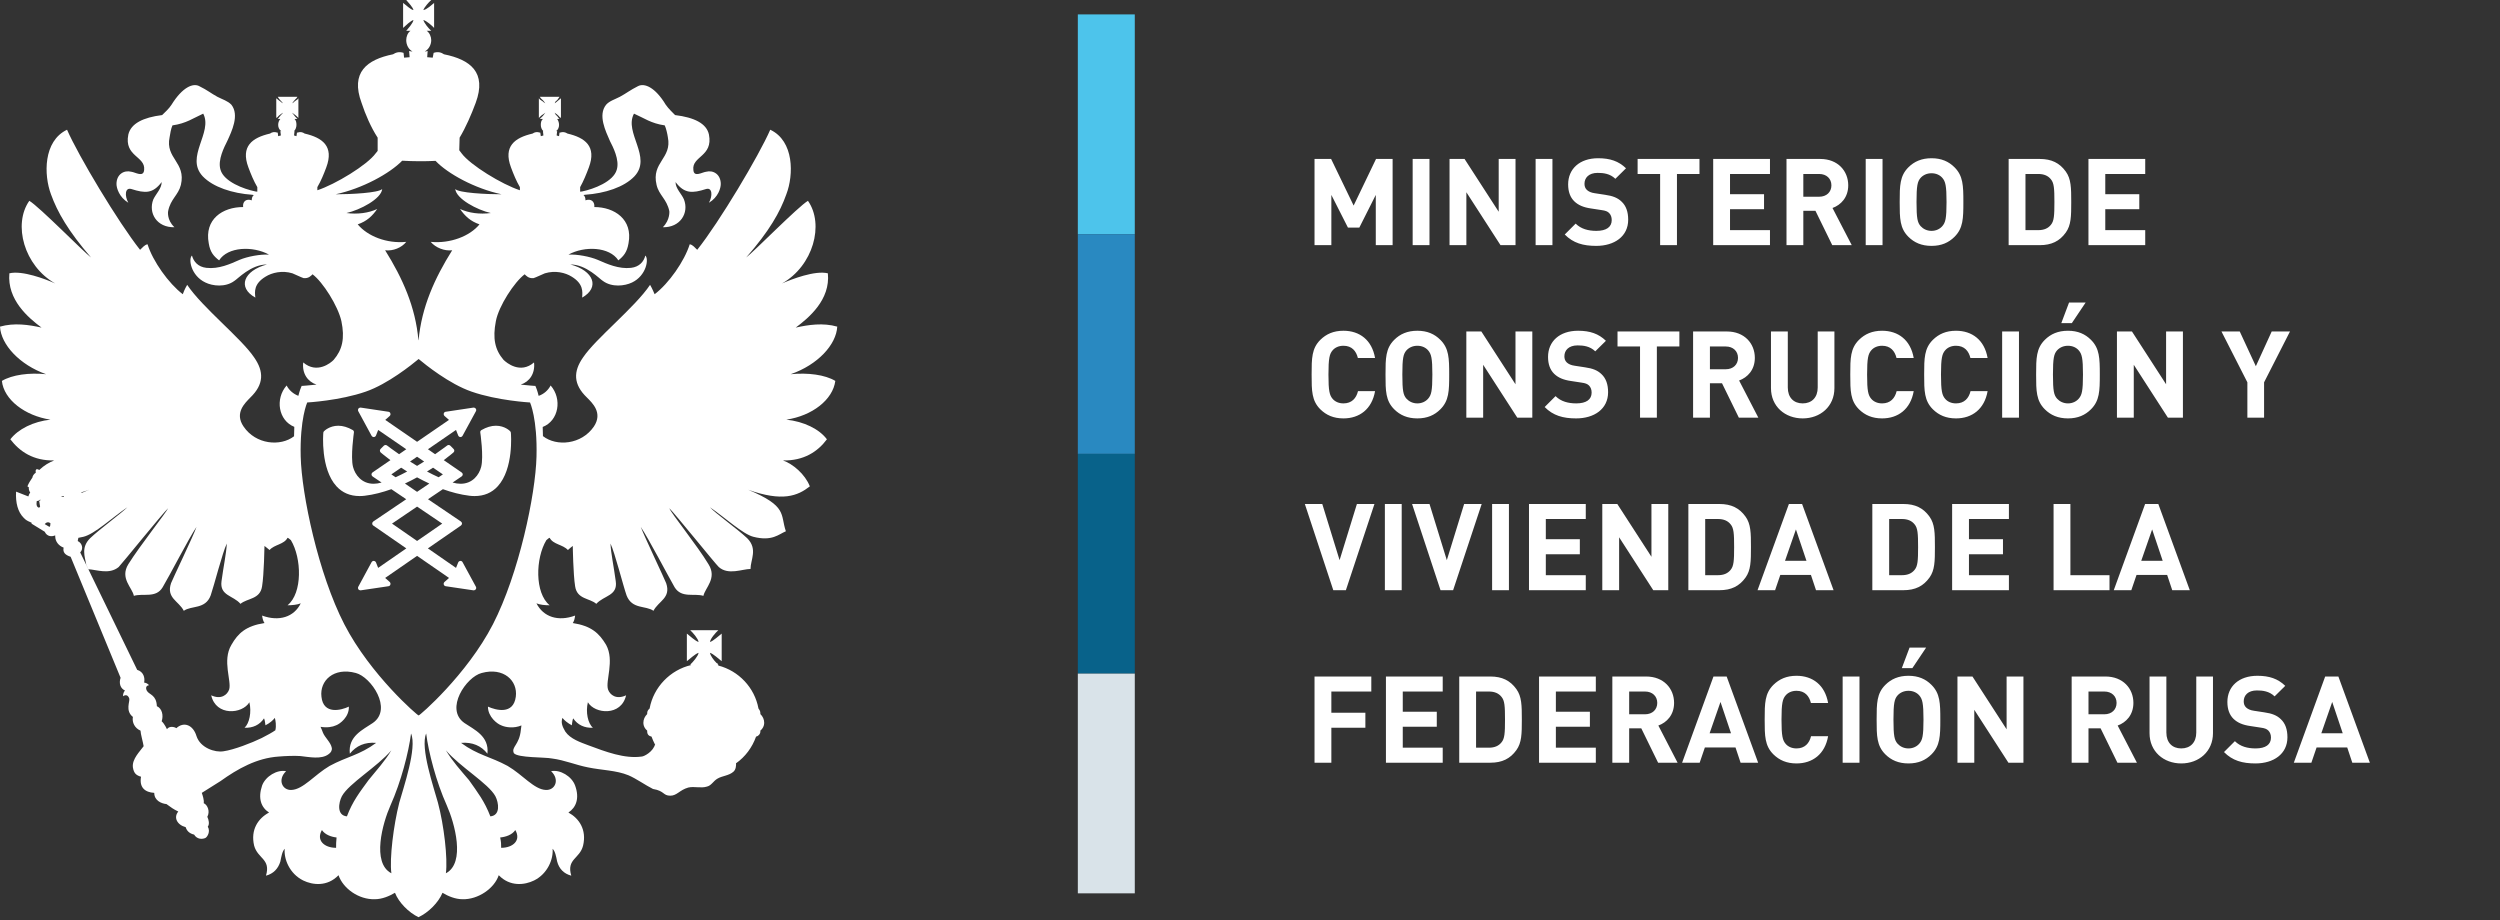
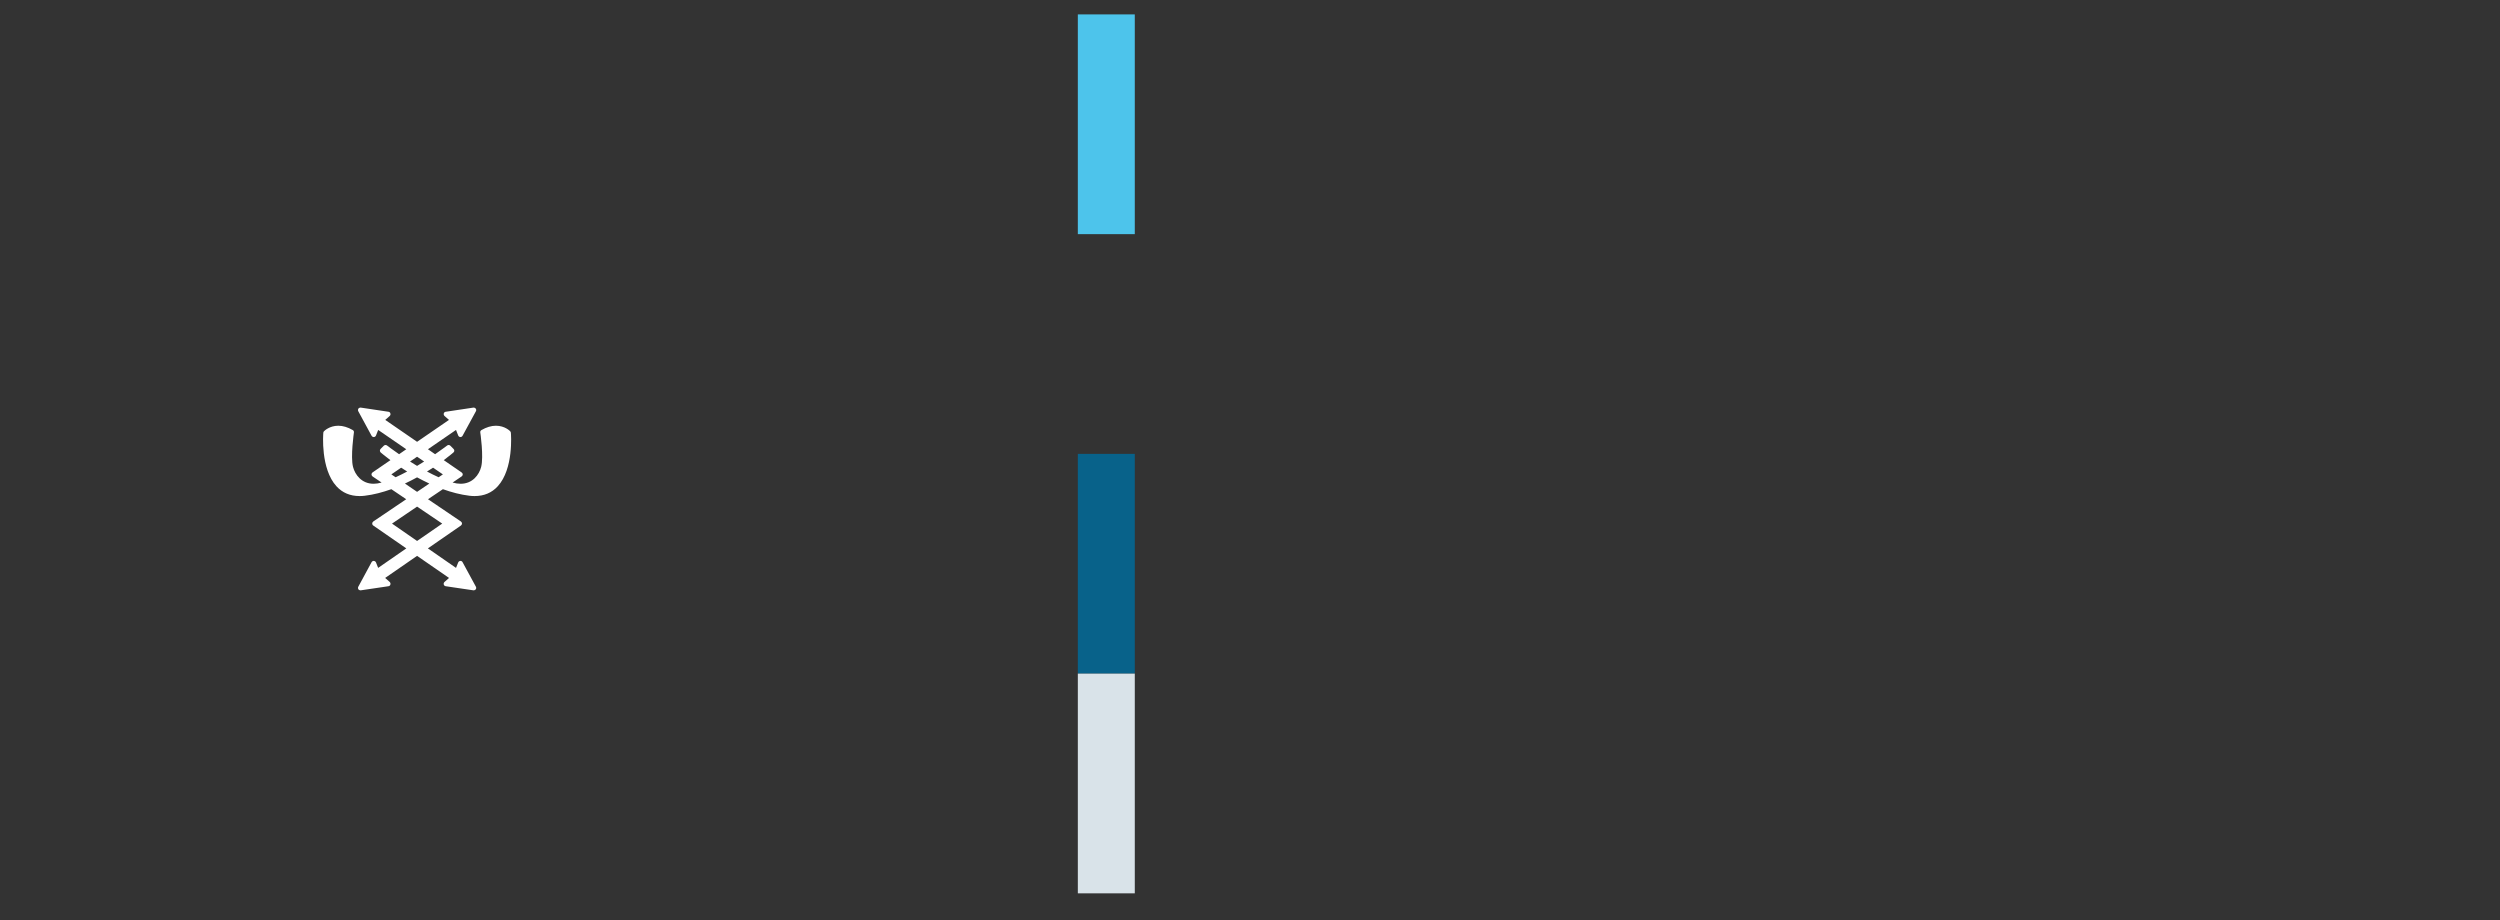
<svg xmlns="http://www.w3.org/2000/svg" width="826" height="304" viewBox="0 0 826 304" fill="none">
  <rect x="0" y="0" width="826" height="304" fill="#333333" stroke="none" />
  <path d="M144.924 157.685C143.639 157.107 142.353 156.468 141.085 155.789C141.778 155.348 142.439 154.924 143.082 154.522L146.332 156.737L144.924 157.685ZM137.803 162.506L133.788 159.767C135.196 159.107 136.528 158.41 137.803 157.717C139.085 158.41 140.425 159.107 141.847 159.767L137.803 162.506ZM146.11 172.997L137.803 178.734L129.525 172.997L137.803 167.382L146.11 172.997ZM129.302 156.737L132.538 154.522C133.163 154.924 133.824 155.348 134.531 155.789C133.264 156.468 131.992 157.107 130.71 157.685L129.302 156.737ZM137.803 150.899L140.137 152.49C139.408 152.964 138.611 153.438 137.803 153.93C137.006 153.438 136.226 152.964 135.479 152.49L137.803 150.899ZM168.573 142.491C168.501 142.405 166.81 140.66 163.85 140.66C162.31 140.66 160.701 141.156 159.092 142.085C158.804 142.236 158.632 142.556 158.686 142.879C158.704 142.965 159.853 150.882 158.973 154.281C158.316 156.841 156.147 159.835 152.2 159.835C151.356 159.835 150.494 159.699 149.582 159.444C149.582 159.444 149.546 159.444 149.546 159.426L152.524 157.412C152.746 157.261 152.883 157.024 152.883 156.755C152.883 156.486 152.746 156.245 152.524 156.094L146.62 152.034C148.48 150.63 149.665 149.632 149.816 149.496C149.988 149.345 150.103 149.144 150.103 148.918C150.103 148.699 150.02 148.48 149.851 148.329L148.799 147.262C148.649 147.112 148.43 147.026 148.246 147.026C148.074 147.026 147.887 147.094 147.751 147.194C147.686 147.227 146.124 148.43 143.757 150.07L141.391 148.43L150.667 142.053L151.392 143.895C151.511 144.182 151.762 144.383 152.103 144.401H152.136C152.427 144.401 152.696 144.233 152.829 143.981L157.25 135.857C157.4 135.587 157.365 135.264 157.196 135.013C157.045 134.794 156.793 134.672 156.535 134.672H156.417L147.277 136.043C146.971 136.076 146.702 136.294 146.62 136.603C146.551 136.891 146.638 137.21 146.857 137.429L148.343 138.736L137.803 145.974L127.288 138.736L128.764 137.429C128.983 137.21 129.083 136.891 128.983 136.603C128.914 136.294 128.663 136.076 128.34 136.043L119.2 134.672H119.082C118.812 134.672 118.554 134.794 118.421 135.013C118.249 135.264 118.234 135.587 118.367 135.857L122.77 143.981C122.924 144.233 123.194 144.401 123.481 144.401H123.535C123.837 144.383 124.106 144.182 124.228 143.895L124.953 142.053L134.226 148.43L131.859 150.07C129.471 148.43 127.916 147.227 127.88 147.194C127.729 147.094 127.56 147.026 127.392 147.026C127.173 147.026 126.968 147.112 126.814 147.262L125.747 148.329C125.596 148.48 125.514 148.699 125.514 148.918C125.532 149.144 125.632 149.345 125.783 149.496C125.952 149.632 127.119 150.63 128.997 152.034L123.075 156.094C122.871 156.245 122.734 156.486 122.734 156.755C122.752 157.024 122.871 157.261 123.09 157.412L126.07 159.426C126.07 159.444 126.052 159.444 126.038 159.444C125.122 159.699 124.26 159.835 123.431 159.835C119.488 159.835 117.308 156.841 116.643 154.281C115.763 150.882 116.934 142.965 116.934 142.879C116.984 142.556 116.83 142.236 116.543 142.085C114.919 141.156 113.307 140.66 111.784 140.66C108.825 140.66 107.116 142.405 107.047 142.491C106.911 142.61 106.828 142.793 106.828 142.965C106.778 143.453 105.877 154.895 111.177 160.679C113.138 162.812 115.695 163.896 118.794 163.896C119.337 163.896 119.926 163.878 120.504 163.796C123.517 163.436 126.458 162.639 129.302 161.627L134.215 164.944L123.327 172.304C123.107 172.473 122.975 172.71 122.975 172.979C122.975 173.238 123.09 173.489 123.327 173.64L134.244 181.186L124.939 187.631L124.228 185.825C124.106 185.552 123.837 185.351 123.535 185.333C123.517 185.315 123.517 185.315 123.481 185.315C123.194 185.315 122.924 185.484 122.77 185.739L118.367 193.878C118.234 194.132 118.249 194.47 118.421 194.707C118.554 194.926 118.812 195.044 119.082 195.044H119.2L128.34 193.691C128.663 193.641 128.914 193.422 128.983 193.135C129.083 192.829 128.983 192.506 128.764 192.287L127.255 190.952L137.803 183.657L148.361 190.952L146.857 192.287C146.62 192.506 146.533 192.829 146.62 193.135C146.702 193.422 146.957 193.641 147.277 193.691L156.417 195.044H156.535C156.793 195.044 157.045 194.926 157.196 194.707C157.365 194.47 157.382 194.132 157.25 193.878L152.829 185.739C152.696 185.484 152.427 185.315 152.136 185.315C152.118 185.315 152.103 185.315 152.103 185.333C151.762 185.351 151.511 185.552 151.392 185.825L150.667 187.631L141.373 181.186L152.286 173.64C152.509 173.489 152.642 173.238 152.642 172.979C152.642 172.71 152.509 172.473 152.286 172.304L141.409 164.944L146.332 161.627C149.159 162.639 152.118 163.436 155.116 163.796C155.709 163.878 156.283 163.896 156.826 163.896C159.925 163.896 162.497 162.812 164.443 160.679C169.755 154.895 168.839 143.453 168.792 142.965C168.774 142.793 168.688 142.61 168.573 142.491Z" fill="white" />
-   <path d="M162.857 206.278C154.256 222.976 138.501 236.579 138.317 236.378C138.127 236.579 122.372 222.976 113.771 206.278C105.174 189.595 99.658 163.383 99.352 150.864C99.047 138.341 101.503 132.977 101.503 132.977C101.503 132.977 112.248 132.388 120.85 129.391C128.144 126.87 136.08 120.476 138.317 118.613C140.53 120.476 148.488 126.87 155.8 129.391C164.383 132.388 175.128 132.977 175.128 132.977C175.128 132.977 177.584 138.341 177.261 150.864C176.956 163.383 171.44 189.595 162.857 206.278ZM163.672 263.064C164.785 265.211 165.431 269.408 162.013 269.728C160.095 264.72 157.8 261.793 154.952 257.751C152.309 254.638 149.404 251.422 147.321 247.899C151.993 253.382 161.37 258.849 163.672 263.064ZM147.321 288.53C147.964 283.618 146.692 272.658 144.696 265.212C143.327 260.203 138.774 247.056 140.803 242.353C141.597 248.546 144.074 258.221 147.644 266.159C150.179 271.86 153.904 285.112 147.321 288.53ZM131.918 265.212C130.021 272.658 128.668 283.618 129.311 288.53C122.71 285.112 126.448 271.86 128.988 266.159C132.546 258.221 135.014 248.546 135.811 242.353C137.858 247.056 133.304 260.203 131.918 265.212ZM121.762 257.751C118.817 261.793 116.515 264.72 114.619 269.728C111.2 269.408 111.846 265.211 112.96 263.064C115.262 258.849 124.624 253.382 129.311 247.899C127.228 251.422 124.319 254.585 121.762 257.751ZM86.592 203.385C86.765 204.483 86.916 205.126 87.386 205.855C81.274 206.802 78.67 209.186 76.451 213.064C73.337 218.291 76.591 225.041 75.707 227.834C75.086 229.579 73.035 231.252 69.782 229.729C71.359 236.72 80.093 235.923 82.394 232.031C83.174 235.28 82.394 239.021 80.8 240.439C83.511 240.594 85.813 239.491 87.232 237.344C87.555 237.987 87.555 238.866 87.709 239.642C89.214 238.866 90.18 237.987 90.805 237.19C91.042 237.973 91.347 239.796 90.974 241.286C89.807 242.083 88.485 242.809 86.438 243.857C83.174 245.447 77.248 247.749 73.829 248.223C71.039 248.697 66.198 247.106 64.926 243.214C63.81 239.491 60.728 238.307 58.258 240.594C57.633 240.119 55.891 239.796 55.162 240.931C55.162 240.931 54.383 239.172 53.416 238.307C54.059 236.397 53.567 234.095 51.826 233.316C51.675 229.579 49.373 229.579 48.575 228.308C48.105 227.514 48.105 226.549 49.218 226.398C48.748 225.687 47.782 225.532 47.627 225.532C47.936 223.942 47.458 221.964 45.325 221.318L26.503 182.522C27.707 181.251 27.082 179.427 25.713 178.781V178.476C25.828 178.171 25.846 177.934 25.879 177.7C26.389 177.614 26.999 177.496 27.538 177.359C31.262 176.483 37.069 171.016 42.079 167.597C40.315 169.425 33.022 174.738 29.772 177.833C26.744 180.845 28.012 183.858 28.504 186.568L29.215 188.072C31.973 188.241 36.103 189.9 39.199 187.358C40.165 186.414 53.74 169.576 55.55 167.921C54.857 169.425 46.277 180.217 42.398 186.414C39.522 191.085 43.738 194.179 44.23 196.869C47.308 195.924 51.52 197.752 53.74 194.029C55.891 190.456 62.474 177.682 64.926 174.096C63.978 176.885 56.986 191.404 56.516 192.672C54.857 197.597 59.055 198.545 60.728 201.812C63.267 199.985 67.857 201.407 69.613 196.718C70.715 193.551 73.506 182.522 74.943 179.578C74.781 182.845 73.829 187.207 73.186 192.033C72.544 196.869 77.076 196.718 79.449 199.511C81.751 197.597 85.964 198.071 86.592 193.705C87.232 189.817 87.386 180.372 87.386 180.372C88.029 180.932 88.352 181.082 89.063 181.729C90.636 179.898 93.904 179.898 95.003 177.682C95.492 177.833 95.646 178.156 96.12 178.476C99.69 184.418 99.995 195.924 95.003 199.985C96.443 199.985 98.271 199.813 99.37 199.338C97.154 203.859 92.227 205.449 86.592 203.385ZM29.466 161.81C28.637 162.148 27.671 162.571 26.909 162.894V162.672C27.689 162.385 28.655 162.097 29.466 161.81ZM110.88 64.196C119.783 62.286 128.819 57.292 132.88 53.099C136.253 53.3 140.602 53.332 143.902 53.149C147.914 57.379 156.834 62.286 165.733 64.196C160.569 64.196 151.537 63.722 150.416 62.455C150.739 65.704 157.646 69.374 162.163 70.389C158.422 70.863 154.952 70.389 151.993 69.054C153.598 71.355 155.408 73.096 158.422 74.13C155.257 78.022 148.757 80.543 142.307 79.914C143.902 81.828 146.847 83.012 149.404 82.689C143.615 91.93 139.312 101.405 138.299 112.388L138.264 112.37L138.246 112.405C137.283 101.405 133.017 91.93 127.246 82.689C129.853 83.012 132.729 81.828 134.22 79.914C127.72 80.543 121.442 78.022 118.189 74.13C121.22 73.096 123.03 71.355 124.624 69.054C121.762 70.389 118.188 70.863 114.464 70.389C118.986 69.374 125.974 65.704 126.28 62.455C125.095 63.722 116.059 64.196 110.88 64.196ZM170.258 274.248C172.248 277.666 169.475 280.118 165.583 280.118C165.583 278.782 165.583 278.305 165.259 276.7C167.073 276.531 169.192 275.853 170.258 274.248ZM111.045 280.118C107.156 280.118 104.38 277.666 106.362 274.248C107.393 275.788 109.44 276.513 111.2 276.7C111.045 278.305 111.045 278.782 111.045 280.118ZM21.023 164.18H20.395C20.359 164.129 20.327 164.079 20.276 164.025C20.567 163.96 20.872 163.96 21.142 163.875C21.124 163.979 21.073 164.079 21.023 164.18ZM16.351 174.096L14.778 173.166C15.399 172.437 16.028 172.437 16.656 172.843C16.656 173.317 16.656 173.791 16.351 174.096ZM13.252 167.447C13.101 167.447 13.101 167.598 12.95 167.752C11.984 167.598 11.984 166.481 12.153 165.533C12.613 165.533 12.95 165.379 13.252 165.059L13.406 165.228L12.95 165.533C13.101 166.176 13.101 166.804 13.252 167.447ZM275.989 125.854C272.584 123.808 266.946 123.079 261.232 123.639C270.2 120.541 276.308 113.877 276.628 107.918C271.959 106.582 267.1 107.296 262.902 108.241C267.251 104.992 274.398 99.036 273.528 90.304C269.334 89.274 261.616 92.214 258.366 93.658C268.691 87.852 272.415 74.13 266.946 66.347C263.699 68.257 248.925 83.317 246.537 85.077C254.172 76.346 257.741 70.07 259.806 64.196C262.263 57.784 262.414 46.601 254.491 42.86C250.753 51.44 237.652 73.402 230.358 82.539C229.557 81.828 228.921 80.862 227.884 80.711C226.142 86.28 220.981 93.658 216.291 97.212C216.054 96.738 215.583 95.463 214.783 94.11C209.791 101.574 196.844 111.813 192.646 118.089C189.382 122.756 189.382 126.975 193.914 131.336C195.742 133.164 199.229 136.413 196.216 140.933C192.118 146.921 183.88 147.615 179.391 144.096C179.391 143.03 179.359 142.014 179.308 141.066C184.591 139.019 185.826 131.828 181.933 127.362C181.068 129.003 179.667 130.205 177.972 130.794C177.516 128.935 177.11 128.023 177.074 127.937L176.87 127.495L176.41 127.48C176.363 127.463 174.636 127.376 172.05 127.075C174.977 126.109 176.852 123.402 176.446 119.747C171.928 123.639 167.396 119.916 166.362 118.886C163.517 115.55 162.724 111.813 163.837 106.094C164.785 101.1 169.949 93.166 173.354 90.627C173.842 91.097 174.622 92.049 176.277 91.898C177.243 91.593 178.834 90.778 180.019 90.304C183.438 89.274 186.771 90.067 188.922 91.424C192.797 93.79 192.477 96.411 192.341 98.325C198.263 94.993 196.216 89.443 188.448 87.378C193.76 87.378 198.13 92.214 199.229 92.843C202.174 94.993 206.372 94.519 208.828 93.335C213.533 91.097 214.481 85.551 213.21 84.434C212.736 86.43 211.231 88.175 208.505 88.495C204.476 88.969 200.568 87.206 197.487 85.856C194.88 84.754 190.646 83.96 187.805 84.129C193.12 81.185 201.38 81.508 204.307 86.025C206.067 84.603 207.169 83.317 207.661 80.391C209.166 72.468 202.971 68.408 196.37 68.408C196.539 66.498 195.185 65.55 193.444 66.192C193.444 65.381 193.224 64.757 192.779 64.433C192.934 64.419 193.138 64.351 193.275 64.351C199.94 63.891 206.217 61.827 209.618 58.258C215.583 51.896 206.067 43.807 209.468 37.546C212.736 38.968 215.124 40.795 219.627 41.424C220.098 42.389 220.507 44.282 220.658 45.316C222.094 52.388 215.124 53.569 216.934 61.098C217.728 64.519 220.285 65.704 221.146 69.764C221.146 69.764 221.47 72.604 218.999 75.078C224.723 75.229 227.733 70.389 225.973 65.873C225.194 64.046 223.197 62.286 223.197 60.154C226.142 64.046 228.767 63.891 233.281 62.455C235.35 61.827 235.519 64.688 234.233 66.99C237.329 65.14 238.144 62.132 238.144 60.796C238.144 57.615 235.669 56.111 233.281 56.75C231.945 56.905 229.237 58.732 229.087 56.111C228.526 51.591 235.669 51.745 234.233 44.454C233.454 40.795 229.392 38.799 223.046 38.02C222.418 37.381 220.827 35.873 219.961 34.602C216.478 28.819 212.89 27.311 210.739 28.495C208.2 29.763 206.864 30.883 204.799 31.982C203.122 32.857 201.38 33.335 200.263 34.602C197.487 38.02 200.109 43.334 201.531 46.601C202.497 48.493 204.799 52.862 203.768 56.111C202.648 59.999 196.216 62.455 192.341 63.252C192.086 63.252 191.935 63.338 191.68 63.338V61.827C192.797 59.831 193.76 57.461 194.56 55.314C197.182 48.324 193.275 45.484 187.5 44.13C186.771 43.657 185.977 43.488 185.033 43.807H184.86L184.71 44.992L183.912 44.755L184.081 43.334H183.74C184.404 42.86 184.71 42.066 184.71 41.273C184.71 40.408 184.404 39.765 184.081 39.291H184.86L184.537 38.968C184.404 38.648 184.081 38.343 183.589 37.851C183.438 37.701 183.284 37.381 183.284 37.227C183.438 37.381 183.589 37.546 183.912 37.701C184.232 38.02 184.71 38.343 184.86 38.648L185.334 38.968V32.47L184.86 32.857C184.71 33.015 184.232 33.335 183.912 33.654C183.589 33.978 183.438 33.978 183.284 34.132C183.284 33.978 183.438 33.805 183.589 33.486C184.081 33.184 184.404 32.692 184.537 32.47L184.86 31.982H178.36L178.683 32.47C178.985 32.692 179.391 33.184 179.714 33.486C179.869 33.805 180.019 33.978 180.188 34.132C180.019 33.978 179.714 33.978 179.541 33.654C178.985 33.335 178.683 33.015 178.36 32.857L178.04 32.47V38.968L178.36 38.648C178.683 38.343 178.985 38.02 179.541 37.701C179.714 37.546 180.019 37.381 180.188 37.227C180.019 37.381 179.869 37.701 179.714 37.851C179.391 38.343 178.985 38.648 178.683 38.968L178.36 39.291H179.391C178.834 39.765 178.683 40.408 178.683 41.273C178.683 42.066 178.985 42.86 179.541 43.334H179.391L179.541 44.755L178.683 44.992L178.511 43.807H178.36C177.412 43.488 176.618 43.657 175.972 44.13C170.1 45.484 166.211 48.324 168.833 55.314C169.63 57.461 170.592 59.831 171.774 61.827V62.861C165.888 60.947 155.322 54.517 152.481 50.625C152.158 50.238 151.921 49.918 151.77 49.681L151.738 49.695L151.857 45.484C153.904 42.066 155.735 37.851 157.172 33.978C160.896 23.893 155.408 19.696 146.692 17.937C145.813 17.312 144.696 16.989 143.274 17.463L142.968 19.053L141.144 18.902L141.295 16.838C140.972 16.989 140.666 16.989 140.347 16.989C141.596 16.364 142.48 14.838 142.48 13.266C142.48 12.153 141.92 10.796 140.972 10.171H142.48C141.597 9.374 140.178 7.697 139.872 6.599C140.972 6.904 142.649 8.412 143.428 9.223V0.966C142.649 1.594 140.972 3.181 139.872 3.335C140.178 2.402 141.597 0.797 142.48 0H134.22C134.863 0.797 136.45 2.402 136.604 3.335C135.642 3.181 134.065 1.594 133.186 0.966V9.223C134.065 8.412 135.642 6.904 136.604 6.599C136.45 7.697 134.863 9.374 134.22 10.171H135.642C134.694 10.796 134.22 12.153 134.22 13.266C134.22 14.838 135.014 16.364 136.285 16.989C135.965 16.989 135.642 16.989 135.168 16.838L135.337 18.902L133.509 19.053L133.336 17.463C131.918 16.989 130.819 17.312 129.853 17.937C121.22 19.696 115.721 23.893 119.46 33.978C120.731 37.851 122.559 42.066 124.775 45.484V49.85C124.624 50.001 124.455 50.324 124.15 50.625C121.374 54.517 110.726 60.947 104.854 62.861V61.827C106.039 59.831 107.002 57.461 107.799 55.314C110.421 48.324 106.528 45.484 100.656 44.13C99.995 43.657 99.234 43.488 98.271 43.807H98.121L97.948 44.992L97.154 44.755L97.305 43.334H97.154C97.625 42.86 97.948 42.066 97.948 41.273C97.948 40.408 97.797 39.765 97.305 39.291H98.271L97.948 38.968C97.625 38.648 97.305 38.343 97 37.851C96.849 37.701 96.612 37.381 96.443 37.227C96.612 37.381 97 37.546 97.154 37.701C97.625 38.02 97.948 38.343 98.271 38.648L98.591 38.968V32.47L98.271 32.857C97.948 33.015 97.625 33.335 97.154 33.654C97 33.978 96.612 33.978 96.443 34.132C96.612 33.978 96.849 33.805 97 33.486C97.305 33.184 97.625 32.692 97.948 32.47L98.271 31.982H91.768L92.077 32.47C92.227 32.692 92.633 33.184 92.956 33.486C93.262 33.805 93.412 33.978 93.412 34.132C93.262 33.978 93.107 33.978 92.802 33.654C92.396 33.335 91.908 33.015 91.768 32.857L91.279 32.47V38.968L91.768 38.648C91.908 38.343 92.396 38.02 92.802 37.701C93.107 37.546 93.262 37.381 93.412 37.227C93.412 37.381 93.262 37.701 92.956 37.851C92.633 38.343 92.227 38.648 92.077 38.968L91.768 39.291H92.633C92.227 39.765 91.908 40.408 91.908 41.273C91.908 42.066 92.227 42.86 92.956 43.334H92.633L92.802 44.755L91.908 44.992L91.768 43.807H91.599C90.636 43.488 89.861 43.657 89.214 44.13C83.339 45.484 79.449 48.324 82.071 55.314C82.868 57.461 83.831 59.831 85.016 61.827V63.338C84.765 63.338 84.542 63.252 84.373 63.252C80.48 62.455 73.98 59.999 72.863 56.111C71.829 52.862 74.152 48.493 75.086 46.601C76.591 43.334 79.141 38.02 76.451 34.602C75.251 33.335 73.506 32.857 71.829 31.982C69.782 30.883 68.5 29.763 65.893 28.495C63.81 27.311 60.254 28.819 56.67 34.602C55.891 35.873 54.214 37.381 53.567 38.02C47.308 38.799 43.26 40.795 42.398 44.454C40.944 51.745 48.105 51.591 47.627 56.111C47.458 58.732 44.7 56.905 43.411 56.75C40.944 56.111 38.488 57.615 38.488 60.796C38.488 62.132 39.367 65.14 42.398 66.99C41.127 64.688 41.278 61.827 43.411 62.455C47.936 63.891 50.472 64.046 53.416 60.154C53.416 62.286 51.52 64.046 50.658 65.873C48.899 70.389 51.826 75.229 57.633 75.078C55.007 72.604 55.55 69.764 55.55 69.764C56.365 65.704 58.904 64.519 59.766 61.098C61.526 53.569 54.537 52.388 56.042 45.316C56.192 44.282 56.516 42.389 56.986 41.424C61.526 40.795 63.978 38.968 67.146 37.546C70.41 43.807 61.033 51.896 66.991 58.258C70.41 61.827 76.756 63.891 83.339 64.351C83.475 64.351 83.698 64.433 83.867 64.451C83.411 64.757 83.174 65.381 83.174 66.192C81.446 65.55 80.093 66.498 80.329 68.408C73.506 68.408 67.48 72.468 68.97 80.391C69.444 83.317 70.561 84.603 72.392 86.025C75.251 81.508 83.511 81.185 88.894 84.129C85.964 83.96 81.751 84.754 79.141 85.856C76.113 87.206 72.242 88.969 68.194 88.495C65.397 88.175 63.978 86.43 63.422 84.434C62.15 85.551 63.102 91.097 67.857 93.335C70.242 94.519 74.458 94.993 77.385 92.843C78.501 92.214 82.868 87.378 88.201 87.378C80.48 89.443 78.333 94.993 84.373 98.325C84.136 96.411 83.831 93.79 87.709 91.424C89.861 90.067 93.262 89.274 96.612 90.304C97.797 90.778 99.37 91.593 100.336 91.898C101.995 92.049 102.785 91.097 103.26 90.627C106.682 93.166 111.674 101.1 112.795 106.094C113.98 111.813 113.111 115.55 110.255 118.886C109.304 119.916 104.703 123.639 100.186 119.747C99.762 123.384 101.636 126.095 104.57 127.075C101.941 127.362 100.186 127.463 100.132 127.48L99.672 127.495L99.489 127.937C99.439 128.023 99.047 128.935 98.576 130.78C96.932 130.152 95.546 128.985 94.698 127.362C90.805 131.811 92.008 138.952 97.241 141.034C97.187 142.014 97.154 143.066 97.154 144.146C92.669 147.597 84.51 146.889 80.48 140.933C77.385 136.413 80.954 133.164 82.718 131.336C87.232 126.975 87.232 122.756 83.967 118.089C79.769 111.813 66.826 101.574 61.845 94.11C61.033 95.463 60.563 96.738 60.391 97.212C55.718 93.658 50.472 86.28 48.748 80.711C47.782 80.862 47.071 81.828 46.277 82.539C39.048 73.402 25.879 51.44 22.154 42.86C14.286 46.601 14.437 57.784 16.843 64.196C18.958 70.07 22.546 76.346 30.077 85.077C27.707 83.317 12.95 68.257 9.682 66.347C4.216 74.13 7.937 87.852 18.244 93.658C15.083 92.214 7.297 89.274 3.099 90.304C2.306 99.036 9.362 104.992 13.729 108.241C9.531 107.296 4.69 106.582 0 107.918C0.323 113.877 6.5 120.541 15.234 123.639C9.682 123.079 4.047 123.808 0.625 125.854C1.271 132.047 8.26 137.379 16.656 138.65C11.022 139.271 6.026 141.744 3.419 145.145C6.5 149.191 11.022 152.285 17.938 152.131C16.351 152.691 14.523 153.79 12.95 155.297C12.778 155.143 12.458 154.992 12.153 154.992C11.815 155.143 11.679 155.617 11.815 155.94V156.177C11.155 156.651 10.781 157.19 10.716 157.768C10.07 158.683 9.413 159.764 9.054 160.693C9.226 160.78 9.362 160.931 9.531 161.017C9.463 161.559 9.581 162.165 9.987 162.758C9.682 163.081 9.531 163.555 9.362 164.025L5.315 162.438C5.096 166.111 5.908 169.138 7.768 171.016C9.226 172.674 10.867 172.437 10.393 172.997L14.778 175.686C15.554 177.359 17.148 177.359 18.244 176.885V177.209C18.244 178.95 19.447 180.372 21.023 180.932C20.718 182.371 21.343 183.316 23.34 183.958L39.842 223.942C39.199 225.838 39.842 227.514 41.278 228.135C40.944 228.613 40.639 229.101 40.639 230.052C41.278 229.579 42.23 229.41 42.704 230.763C43.009 231.708 41.278 234.806 43.907 236.87C43.566 238.698 44.532 240.594 46.428 241.405C46.428 242.352 47.308 245.447 47.458 246.546C46.277 248.223 43.566 250.761 43.907 253.536C44.23 255.532 45.006 256.161 46.597 256.631C45.954 260.203 47.936 261.793 50.964 261.962C50.964 264.569 53.416 265.517 55.007 265.667C56.516 266.784 57.155 267.258 58.904 268.138C57.309 270.033 58.426 272.503 61.353 273.3C61.676 274.399 62.474 275.364 64.133 275.752C65.095 277.343 66.826 277.343 67.857 276.869C68.5 276.549 69.613 274.722 68.651 273.131C69.293 272.335 68.97 270.826 68.5 269.879C69.444 268.138 68.651 265.99 67.311 265.366C67.48 264.4 66.991 262.896 66.672 261.962C68.97 260.523 71.829 258.699 72.863 258.071C78.501 254.028 84.847 250.441 92.077 249.964C93.904 249.799 97.305 249.648 99.234 249.799C102.164 250.118 106.208 250.998 108.578 249.17C109.304 248.697 109.781 247.899 109.627 247.106C109.304 245.279 107.325 243.688 106.682 242.029C106.513 241.523 106.208 240.794 105.903 240.137C107.968 240.507 109.864 240.202 111.045 239.642C112.32 239.172 115.416 236.87 115.262 233.467C112.795 234.652 106.833 236.242 106.208 230.204C105.565 224.89 110.255 220.373 117.564 222.355C122.559 223.623 129.853 234.249 123.184 238.866C119.934 241.085 114.942 243.214 115.585 249.02C117.718 246.395 120.562 245.128 124.286 245.447C118.817 249.493 114.619 249.964 108.902 253.062C103.906 255.992 100.186 260.846 96.274 261C93.262 261.151 91.599 257.582 94.529 254.807C91.599 254.179 87.709 256.48 86.592 259.56C85.17 263.772 86.269 266.784 88.894 268.461C85.339 270.356 82.718 274.093 83.967 279.407C85.17 283.773 89.537 283.773 87.878 289.323C90.335 288.677 91.908 287.022 92.633 284.635C92.956 282.979 93.262 281.234 94.073 280.438C93.735 283.773 95.646 288.677 100.186 290.914C103.26 292.418 108.122 293.043 111.846 289.169C113.351 293.534 118.494 297.258 123.827 297.103C126.28 297.103 128.668 296.055 130.496 294.974C131.767 298.205 135.014 301.472 138.264 303.045C141.597 301.472 144.865 298.205 146.204 294.974C147.964 296.055 150.416 297.103 152.805 297.103C157.951 297.258 163.348 293.534 164.785 289.169C168.509 293.043 173.354 292.418 176.446 290.914C180.985 288.677 182.881 283.773 182.573 280.438C183.438 281.234 183.74 282.979 184.081 284.635C184.71 287.022 186.279 288.677 188.753 289.323C187.094 283.773 191.547 283.773 192.646 279.407C193.914 274.093 191.292 270.356 187.805 268.461C190.344 266.784 191.547 263.772 190.021 259.56C188.922 256.48 185.033 254.179 182.084 254.807C185.033 257.582 183.438 261.151 180.339 261C176.446 260.846 172.726 255.992 167.716 253.062C162.013 249.964 157.8 249.493 152.327 245.447C156.051 245.128 159 246.395 161.047 249.02C161.69 243.214 156.698 241.085 153.429 238.866C146.847 234.249 154.072 223.623 159.15 222.355C166.362 220.373 171.134 224.89 170.42 230.204C169.63 236.242 163.837 234.652 161.215 233.467C161.215 236.87 164.293 239.172 165.583 239.642C167.073 240.356 169.813 240.726 172.284 239.678C172.201 240.27 172.097 240.913 172.097 241.085C171.612 246.244 168.833 246.718 169.781 248.847C171.134 250.441 180.019 250.118 182.404 250.61C186.62 251.166 190.193 252.743 194.237 253.536C198.758 254.484 203.596 254.484 207.661 256.161C210.265 257.277 213.21 259.406 215.749 260.677C219.627 261.32 218.999 262.896 221.47 262.896C223.685 262.896 224.551 261 227.413 260.203C229.392 259.733 231.608 260.523 233.586 259.884C235.03 259.56 235.669 258.071 237.023 257.277C238.618 256.311 240.834 256.311 242.342 254.958C243.136 254.261 243.287 252.908 243.168 251.964L243.2 252.183C246.231 250.05 248.53 246.955 249.805 243.369C250.598 243.214 251.223 242.504 251.223 241.71V241.405C252.021 240.759 252.494 239.796 252.494 238.866C252.494 237.664 252.021 236.72 251.223 235.923V235.599C251.223 234.975 250.904 234.501 250.598 234.095C249.331 227.191 244.08 221.641 237.329 219.896V219.577H237.178C237.178 219.257 237.023 219.088 236.786 219.088C235.82 218.14 234.703 216.65 234.571 215.685C235.669 216.008 237.498 217.749 238.446 218.46V209.341C237.498 210.052 235.669 211.797 234.571 212.116C234.703 210.996 236.449 209.018 237.329 208.224H228.052C228.921 209.018 230.66 210.996 230.814 212.116C229.712 211.797 227.884 210.052 226.939 209.341V218.46C227.884 217.749 229.712 216.008 230.814 215.685C230.66 216.801 228.921 218.779 228.052 219.577L228.376 219.731C221.47 221.318 215.903 227.041 214.632 234.095C214.158 234.501 213.835 234.975 213.835 235.599V235.923C213.041 236.72 212.567 237.664 212.567 238.866C212.567 239.796 213.041 240.759 213.835 241.405V241.71C213.835 242.74 214.481 243.214 215.26 243.369C215.583 244.248 215.968 245.128 216.374 245.921C216.374 245.839 216.374 245.839 216.478 245.753C215.903 248.377 212.736 249.964 212.021 249.964C206.372 250.761 200.109 248.377 194.388 246.244C191.867 245.279 188.448 244.18 186.771 241.71C185.74 239.918 185.302 238.78 185.826 237.19C186.451 237.987 187.5 238.866 188.922 239.642C189.076 238.866 189.076 237.987 189.382 237.344C190.833 239.491 193.12 240.594 195.893 240.439C194.237 239.021 193.444 235.28 194.237 232.031C196.539 235.923 205.273 236.72 206.864 229.729C203.596 231.252 201.531 229.579 200.906 227.834C199.94 225.041 203.122 218.291 200.263 213.064C197.958 209.186 195.358 206.802 189.245 205.855C189.716 205.126 189.87 204.483 190.021 203.385C184.404 205.449 179.541 203.859 177.243 199.338C178.36 199.813 180.019 199.985 181.61 199.985C176.618 195.924 176.924 184.418 180.511 178.476C180.985 178.156 181.136 177.833 181.61 177.682C182.709 179.898 185.977 179.898 187.633 181.729C188.279 181.082 188.599 180.932 189.245 180.372C189.245 180.372 189.382 189.817 190.021 193.705C190.646 198.071 194.88 197.597 197.013 199.511C199.552 196.718 204.156 196.869 203.445 192.033C202.802 187.207 201.854 182.845 201.7 179.578C203.122 182.522 205.898 193.551 207.018 196.718C208.828 201.407 213.361 199.985 215.903 201.812C217.577 198.545 221.775 197.597 220.098 192.672C219.627 191.404 212.736 176.885 211.705 174.096C214.158 177.682 220.827 190.456 222.892 194.029C225.194 197.752 229.392 195.924 232.405 196.869C232.98 194.179 237.023 191.085 234.082 186.414C230.358 180.217 221.621 169.425 221.146 167.921C222.892 169.576 236.449 186.414 237.498 187.358C240.665 190.137 245.265 187.986 247.973 187.986C247.973 184.906 250.43 181.405 246.878 177.833C243.606 174.738 236.144 169.425 234.571 167.597C239.544 171.016 245.434 176.483 248.925 177.359C255.116 178.95 257.335 176.483 259.652 175.532C257.741 169.899 260.28 167.292 247.18 161.81C258.521 165.856 263.527 163.86 267.574 160.693C265.983 156.651 261.94 153.248 258.671 152.131C265.592 152.285 270.2 149.191 273.212 145.145C270.67 141.744 265.592 139.271 259.806 138.65C268.368 137.379 275.191 132.047 275.989 125.854Z" fill="white" />
  <path d="M374.933 77.361H356.115V4.76H374.933V77.361Z" fill="#4DC4EB" />
-   <path d="M374.933 149.965H356.115V77.364H374.933V149.965Z" fill="#2989C1" />
+   <path d="M374.933 149.965V77.364H374.933V149.965Z" fill="#2989C1" />
  <path d="M374.933 222.559H356.115V149.962H374.933V222.559Z" fill="#08628A" />
  <path d="M374.933 295.16H356.115V222.562H374.933V295.16Z" fill="#D9E3E9" />
-   <path d="M460.12 81H454.56V64.4L449.12 75.2H445.36L439.88 64.4V81H434.32V52.52H439.8L447.24 67.92L454.64 52.52H460.12V81ZM472.302 81H466.742V52.52H472.302V81ZM500.729 81H495.769L484.489 63.52V81H478.929V52.52H483.889L495.169 69.96V52.52H500.729V81ZM512.927 81H507.367V52.52H512.927V81ZM537.954 72.6C537.954 78.12 533.394 81.24 527.394 81.24C523.074 81.24 519.794 80.32 516.994 77.48L520.594 73.88C522.394 75.68 524.834 76.28 527.434 76.28C530.754 76.28 532.514 75 532.514 72.72C532.514 71.76 532.234 70.96 531.634 70.36C531.074 69.84 530.514 69.6 529.074 69.4L525.674 68.88C523.154 68.52 521.434 67.76 520.154 66.52C518.794 65.2 518.114 63.32 518.114 60.92C518.114 55.84 521.874 52.28 528.034 52.28C531.954 52.28 534.794 53.24 537.234 55.6L533.714 59.08C531.954 57.36 529.754 57.12 527.874 57.12C524.914 57.12 523.514 58.76 523.514 60.72C523.514 61.48 523.714 62.2 524.314 62.76C524.874 63.28 525.714 63.68 526.914 63.84L530.314 64.36C532.914 64.72 534.514 65.4 535.754 66.6C537.274 68 537.954 70.04 537.954 72.6ZM561.507 57.48H554.067V81H548.507V57.48H541.067V52.52H561.507V57.48ZM584.799 81H566.039V52.52H584.799V57.48H571.599V64.16H582.839V69.12H571.599V76.04H584.799V81ZM611.818 81H605.378L599.818 69.64H595.818V81H590.258V52.52H601.418C607.218 52.52 610.658 56.48 610.658 61.24C610.658 65.24 608.218 67.72 605.458 68.72L611.818 81ZM605.098 61.24C605.098 59.04 603.498 57.48 601.058 57.48H595.818V65H601.058C603.498 65 605.098 63.44 605.098 61.24ZM621.989 81H616.429V52.52H621.989V81ZM648.697 66.76C648.697 72.2 648.617 75.4 645.777 78.24C643.857 80.16 641.457 81.24 638.177 81.24C634.897 81.24 632.457 80.16 630.537 78.24C627.697 75.4 627.657 72.2 627.657 66.76C627.657 61.32 627.697 58.12 630.537 55.28C632.457 53.36 634.897 52.28 638.177 52.28C641.457 52.28 643.857 53.36 645.777 55.28C648.617 58.12 648.697 61.32 648.697 66.76ZM643.137 66.76C643.137 61.32 642.777 59.96 641.737 58.76C640.937 57.84 639.697 57.24 638.177 57.24C636.657 57.24 635.417 57.84 634.577 58.76C633.537 59.96 633.217 61.32 633.217 66.76C633.217 72.2 633.537 73.52 634.577 74.72C635.417 75.64 636.657 76.28 638.177 76.28C639.697 76.28 640.937 75.64 641.737 74.72C642.777 73.52 643.137 72.2 643.137 66.76ZM684.336 66.76C684.336 71.48 684.296 74.4 682.536 76.84C680.496 79.68 677.816 81 673.936 81H663.656V52.52H673.936C677.816 52.52 680.496 53.84 682.536 56.68C684.296 59.12 684.336 62.04 684.336 66.76ZM678.776 66.76C678.776 62.28 678.656 60.48 677.616 59.24C676.696 58.08 675.336 57.48 673.456 57.48H669.216V76.04H673.456C675.336 76.04 676.696 75.44 677.616 74.28C678.656 73.04 678.776 71.24 678.776 66.76ZM708.783 81H690.023V52.52H708.783V57.48H695.583V64.16H706.823V69.12H695.583V76.04H708.783V81ZM454.32 129.24C453.28 135.2 449.16 138.24 443.88 138.24C440.6 138.24 438.2 137.16 436.24 135.24C433.4 132.4 433.36 129.2 433.36 123.76C433.36 118.32 433.4 115.12 436.24 112.28C438.2 110.36 440.6 109.28 443.88 109.28C449.2 109.28 453.28 112.32 454.32 118.28H448.64C448.08 115.96 446.64 114.24 443.88 114.24C442.36 114.24 441.12 114.8 440.32 115.72C439.28 116.92 438.92 118.32 438.92 123.76C438.92 129.2 439.28 130.6 440.32 131.8C441.12 132.72 442.36 133.28 443.88 133.28C446.64 133.28 448.12 131.56 448.68 129.24H454.32ZM478.814 123.76C478.814 129.2 478.734 132.4 475.894 135.24C473.974 137.16 471.574 138.24 468.294 138.24C465.014 138.24 462.574 137.16 460.654 135.24C457.814 132.4 457.774 129.2 457.774 123.76C457.774 118.32 457.814 115.12 460.654 112.28C462.574 110.36 465.014 109.28 468.294 109.28C471.574 109.28 473.974 110.36 475.894 112.28C478.734 115.12 478.814 118.32 478.814 123.76ZM473.254 123.76C473.254 118.32 472.894 116.96 471.854 115.76C471.054 114.84 469.814 114.24 468.294 114.24C466.774 114.24 465.534 114.84 464.694 115.76C463.654 116.96 463.334 118.32 463.334 123.76C463.334 129.2 463.654 130.52 464.694 131.72C465.534 132.64 466.774 133.28 468.294 133.28C469.814 133.28 471.054 132.64 471.854 131.72C472.894 130.52 473.254 129.2 473.254 123.76ZM506.276 138H501.316L490.036 120.52V138H484.476V109.52H489.436L500.716 126.96V109.52H506.276V138ZM531.314 129.6C531.314 135.12 526.754 138.24 520.754 138.24C516.434 138.24 513.154 137.32 510.354 134.48L513.954 130.88C515.754 132.68 518.194 133.28 520.794 133.28C524.114 133.28 525.874 132 525.874 129.72C525.874 128.76 525.594 127.96 524.994 127.36C524.434 126.84 523.874 126.6 522.434 126.4L519.034 125.88C516.514 125.52 514.794 124.76 513.514 123.52C512.154 122.2 511.474 120.32 511.474 117.92C511.474 112.84 515.234 109.28 521.394 109.28C525.314 109.28 528.154 110.24 530.594 112.6L527.074 116.08C525.314 114.36 523.114 114.12 521.234 114.12C518.274 114.12 516.874 115.76 516.874 117.72C516.874 118.48 517.074 119.2 517.674 119.76C518.234 120.28 519.074 120.68 520.274 120.84L523.674 121.36C526.274 121.72 527.874 122.4 529.114 123.6C530.634 125 531.314 127.04 531.314 129.6ZM554.867 114.48H547.427V138H541.867V114.48H534.427V109.52H554.867V114.48ZM580.958 138H574.518L568.958 126.64H564.958V138H559.398V109.52H570.558C576.358 109.52 579.798 113.48 579.798 118.24C579.798 122.24 577.358 124.72 574.598 125.72L580.958 138ZM574.238 118.24C574.238 116.04 572.638 114.48 570.198 114.48H564.958V122H570.198C572.638 122 574.238 120.44 574.238 118.24ZM606.09 128.24C606.09 134.28 601.45 138.24 595.61 138.24C589.77 138.24 585.13 134.28 585.13 128.24V109.52H590.69V128.04C590.69 131.32 592.61 133.28 595.61 133.28C598.61 133.28 600.57 131.32 600.57 128.04V109.52H606.09V128.24ZM632.289 129.24C631.249 135.2 627.129 138.24 621.849 138.24C618.569 138.24 616.169 137.16 614.209 135.24C611.369 132.4 611.329 129.2 611.329 123.76C611.329 118.32 611.369 115.12 614.209 112.28C616.169 110.36 618.569 109.28 621.849 109.28C627.169 109.28 631.249 112.32 632.289 118.28H626.609C626.049 115.96 624.609 114.24 621.849 114.24C620.329 114.24 619.089 114.8 618.289 115.72C617.249 116.92 616.889 118.32 616.889 123.76C616.889 129.2 617.249 130.6 618.289 131.8C619.089 132.72 620.329 133.28 621.849 133.28C624.609 133.28 626.089 131.56 626.649 129.24H632.289ZM656.703 129.24C655.663 135.2 651.543 138.24 646.263 138.24C642.983 138.24 640.583 137.16 638.623 135.24C635.783 132.4 635.743 129.2 635.743 123.76C635.743 118.32 635.783 115.12 638.623 112.28C640.583 110.36 642.983 109.28 646.263 109.28C651.583 109.28 655.663 112.32 656.703 118.28H651.023C650.463 115.96 649.023 114.24 646.263 114.24C644.743 114.24 643.503 114.8 642.703 115.72C641.663 116.92 641.303 118.32 641.303 123.76C641.303 129.2 641.663 130.6 642.703 131.8C643.503 132.72 644.743 133.28 646.263 133.28C649.023 133.28 650.503 131.56 651.063 129.24H656.703ZM667.068 138H661.508V109.52H667.068V138ZM693.775 123.76C693.775 129.2 693.695 132.4 690.855 135.24C688.935 137.16 686.535 138.24 683.255 138.24C679.975 138.24 677.535 137.16 675.615 135.24C672.775 132.4 672.735 129.2 672.735 123.76C672.735 118.32 672.775 115.12 675.615 112.28C677.535 110.36 679.975 109.28 683.255 109.28C686.535 109.28 688.935 110.36 690.855 112.28C693.695 115.12 693.775 118.32 693.775 123.76ZM688.215 123.76C688.215 118.32 687.855 116.96 686.815 115.76C686.015 114.84 684.775 114.24 683.255 114.24C681.735 114.24 680.495 114.84 679.655 115.76C678.615 116.96 678.295 118.32 678.295 123.76C678.295 129.2 678.615 130.52 679.655 131.72C680.495 132.64 681.735 133.28 683.255 133.28C684.775 133.28 686.015 132.64 686.815 131.72C687.855 130.52 688.215 129.2 688.215 123.76ZM689.095 99.96L684.535 106.76H681.055L683.615 99.96H689.095ZM721.237 138H716.277L704.997 120.52V138H699.437V109.52H704.397L715.677 126.96V109.52H721.237V138ZM756.612 109.52L748.052 126.32V138H742.532V126.32L733.972 109.52H740.012L745.332 121L750.572 109.52H756.612ZM454.12 166.52L444.68 195H440.52L431.12 166.52H436.88L442.6 185.08L448.32 166.52H454.12ZM463.122 195H457.562V166.52H463.122V195ZM489.55 166.52L480.11 195H475.95L466.55 166.52H472.31L478.03 185.08L483.75 166.52H489.55ZM498.552 195H492.992V166.52H498.552V195ZM523.939 195H505.179V166.52H523.939V171.48H510.739V178.16H521.979V183.12H510.739V190.04H523.939V195ZM551.198 195H546.238L534.958 177.52V195H529.398V166.52H534.358L545.638 183.96V166.52H551.198V195ZM578.516 180.76C578.516 185.48 578.476 188.4 576.716 190.84C574.676 193.68 571.996 195 568.116 195H557.836V166.52H568.116C571.996 166.52 574.676 167.84 576.716 170.68C578.476 173.12 578.516 176.04 578.516 180.76ZM572.956 180.76C572.956 176.28 572.836 174.48 571.796 173.24C570.876 172.08 569.516 171.48 567.636 171.48H563.396V190.04H567.636C569.516 190.04 570.876 189.44 571.796 188.28C572.836 187.04 572.956 185.24 572.956 180.76ZM605.812 195H600.012L598.332 189.96H588.212L586.492 195H580.692L591.052 166.52H595.412L605.812 195ZM596.852 185.28L593.372 174.92L589.772 185.28H596.852ZM639.297 180.76C639.297 185.48 639.257 188.4 637.497 190.84C635.457 193.68 632.777 195 628.897 195H618.617V166.52H628.897C632.777 166.52 635.457 167.84 637.497 170.68C639.257 173.12 639.297 176.04 639.297 180.76ZM633.737 180.76C633.737 176.28 633.617 174.48 632.577 173.24C631.657 172.08 630.297 171.48 628.417 171.48H624.177V190.04H628.417C630.297 190.04 631.657 189.44 632.577 188.28C633.617 187.04 633.737 185.24 633.737 180.76ZM663.744 195H644.984V166.52H663.744V171.48H650.544V178.16H661.784V183.12H650.544V190.04H663.744V195ZM696.98 195H678.5V166.52H684.06V190.04H696.98V195ZM723.508 195H717.708L716.028 189.96H705.908L704.188 195H698.388L708.747 166.52H713.108L723.508 195ZM714.548 185.28L711.068 174.92L707.468 185.28H714.548ZM453.08 228.48H439.88V235.48H451.12V240.44H439.88V252H434.32V223.52H453.08V228.48ZM476.674 252H457.914V223.52H476.674V228.48H463.474V235.16H474.714V240.12H463.474V247.04H476.674V252ZM502.813 237.76C502.813 242.48 502.773 245.4 501.013 247.84C498.973 250.68 496.293 252 492.413 252H482.133V223.52H492.413C496.293 223.52 498.973 224.84 501.013 227.68C502.773 230.12 502.813 233.04 502.813 237.76ZM497.253 237.76C497.253 233.28 497.133 231.48 496.093 230.24C495.173 229.08 493.813 228.48 491.933 228.48H487.693V247.04H491.933C493.813 247.04 495.173 246.44 496.093 245.28C497.133 244.04 497.253 242.24 497.253 237.76ZM527.26 252H508.5V223.52H527.26V228.48H514.06V235.16H525.3V240.12H514.06V247.04H527.26V252ZM554.278 252H547.838L542.278 240.64H538.278V252H532.718V223.52H543.878C549.678 223.52 553.118 227.48 553.118 232.24C553.118 236.24 550.678 238.72 547.918 239.72L554.278 252ZM547.558 232.24C547.558 230.04 545.958 228.48 543.518 228.48H538.278V236H543.518C545.958 236 547.558 234.44 547.558 232.24ZM580.89 252H575.09L573.41 246.96H563.29L561.57 252H555.77L566.13 223.52H570.49L580.89 252ZM571.93 242.28L568.45 231.92L564.85 242.28H571.93ZM604.008 243.24C602.968 249.2 598.848 252.24 593.568 252.24C590.288 252.24 587.888 251.16 585.928 249.24C583.088 246.4 583.048 243.2 583.048 237.76C583.048 232.32 583.088 229.12 585.928 226.28C587.888 224.36 590.288 223.28 593.568 223.28C598.888 223.28 602.968 226.32 604.008 232.28H598.328C597.768 229.96 596.328 228.24 593.568 228.24C592.048 228.24 590.808 228.8 590.008 229.72C588.968 230.92 588.608 232.32 588.608 237.76C588.608 243.2 588.968 244.6 590.008 245.8C590.808 246.72 592.048 247.28 593.568 247.28C596.328 247.28 597.808 245.56 598.368 243.24H604.008ZM614.372 252H608.812V223.52H614.372V252ZM641.08 237.76C641.08 243.2 641 246.4 638.16 249.24C636.24 251.16 633.84 252.24 630.56 252.24C627.28 252.24 624.84 251.16 622.92 249.24C620.08 246.4 620.04 243.2 620.04 237.76C620.04 232.32 620.08 229.12 622.92 226.28C624.84 224.36 627.28 223.28 630.56 223.28C633.84 223.28 636.24 224.36 638.16 226.28C641 229.12 641.08 232.32 641.08 237.76ZM635.52 237.76C635.52 232.32 635.16 230.96 634.12 229.76C633.32 228.84 632.08 228.24 630.56 228.24C629.04 228.24 627.8 228.84 626.96 229.76C625.92 230.96 625.6 232.32 625.6 237.76C625.6 243.2 625.92 244.52 626.96 245.72C627.8 246.64 629.04 247.28 630.56 247.28C632.08 247.28 633.32 246.64 634.12 245.72C635.16 244.52 635.52 243.2 635.52 237.76ZM636.4 213.96L631.84 220.76H628.36L630.92 213.96H636.4ZM668.542 252H663.582L652.302 234.52V252H646.742V223.52H651.702L662.982 240.96V223.52H668.542V252ZM706.036 252H699.596L694.036 240.64H690.036V252H684.476V223.52H695.636C701.436 223.52 704.876 227.48 704.876 232.24C704.876 236.24 702.436 238.72 699.676 239.72L706.036 252ZM699.316 232.24C699.316 230.04 697.716 228.48 695.276 228.48H690.036V236H695.276C697.716 236 699.316 234.44 699.316 232.24ZM731.168 242.24C731.168 248.28 726.528 252.24 720.688 252.24C714.848 252.24 710.208 248.28 710.208 242.24V223.52H715.768V242.04C715.768 245.32 717.688 247.28 720.688 247.28C723.688 247.28 725.648 245.32 725.648 242.04V223.52H731.168V242.24ZM755.767 243.6C755.767 249.12 751.207 252.24 745.207 252.24C740.887 252.24 737.607 251.32 734.807 248.48L738.407 244.88C740.207 246.68 742.647 247.28 745.247 247.28C748.567 247.28 750.327 246 750.327 243.72C750.327 242.76 750.047 241.96 749.447 241.36C748.887 240.84 748.327 240.6 746.887 240.4L743.487 239.88C740.967 239.52 739.247 238.76 737.967 237.52C736.607 236.2 735.927 234.32 735.927 231.92C735.927 226.84 739.687 223.28 745.847 223.28C749.767 223.28 752.607 224.24 755.047 226.6L751.527 230.08C749.767 228.36 747.567 228.12 745.687 228.12C742.727 228.12 741.327 229.76 741.327 231.72C741.327 232.48 741.527 233.2 742.127 233.76C742.687 234.28 743.527 234.68 744.727 234.84L748.127 235.36C750.727 235.72 752.327 236.4 753.567 237.6C755.087 239 755.767 241.04 755.767 243.6ZM783 252H777.2L775.52 246.96H765.4L763.68 252H757.88L768.24 223.52H772.6L783 252ZM774.04 242.28L770.56 231.92L766.96 242.28H774.04Z" fill="white" />
</svg>